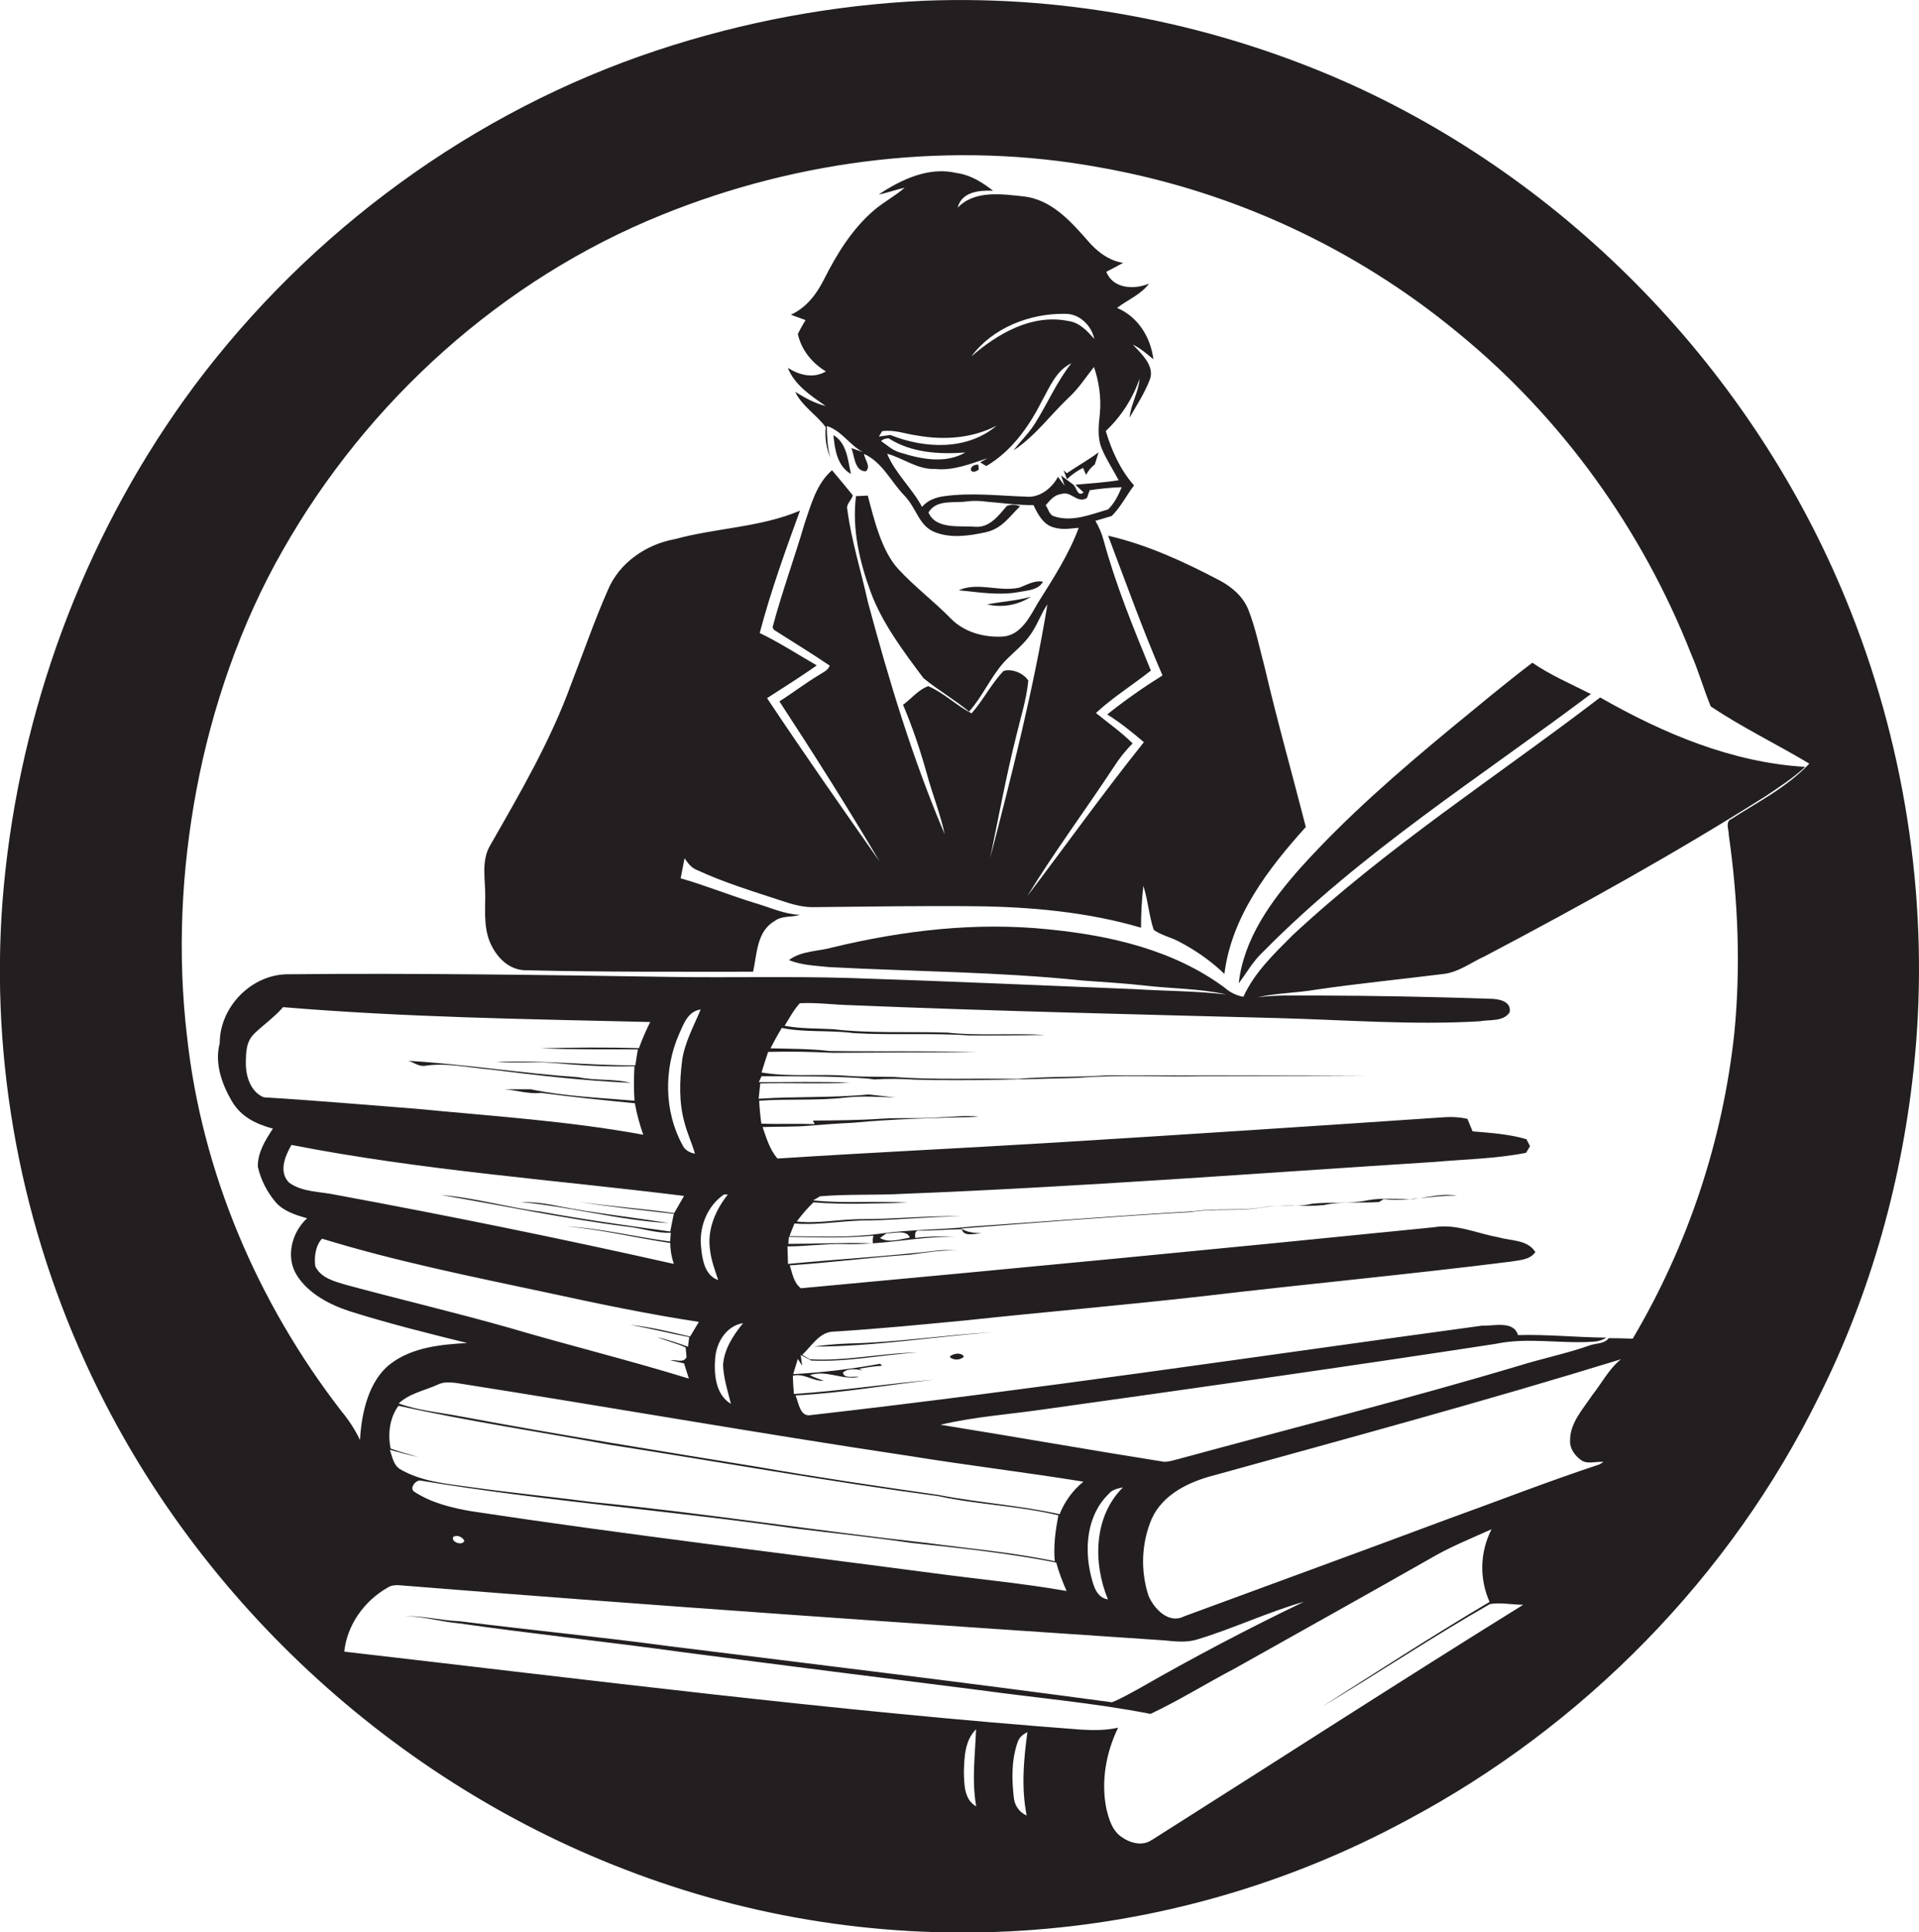
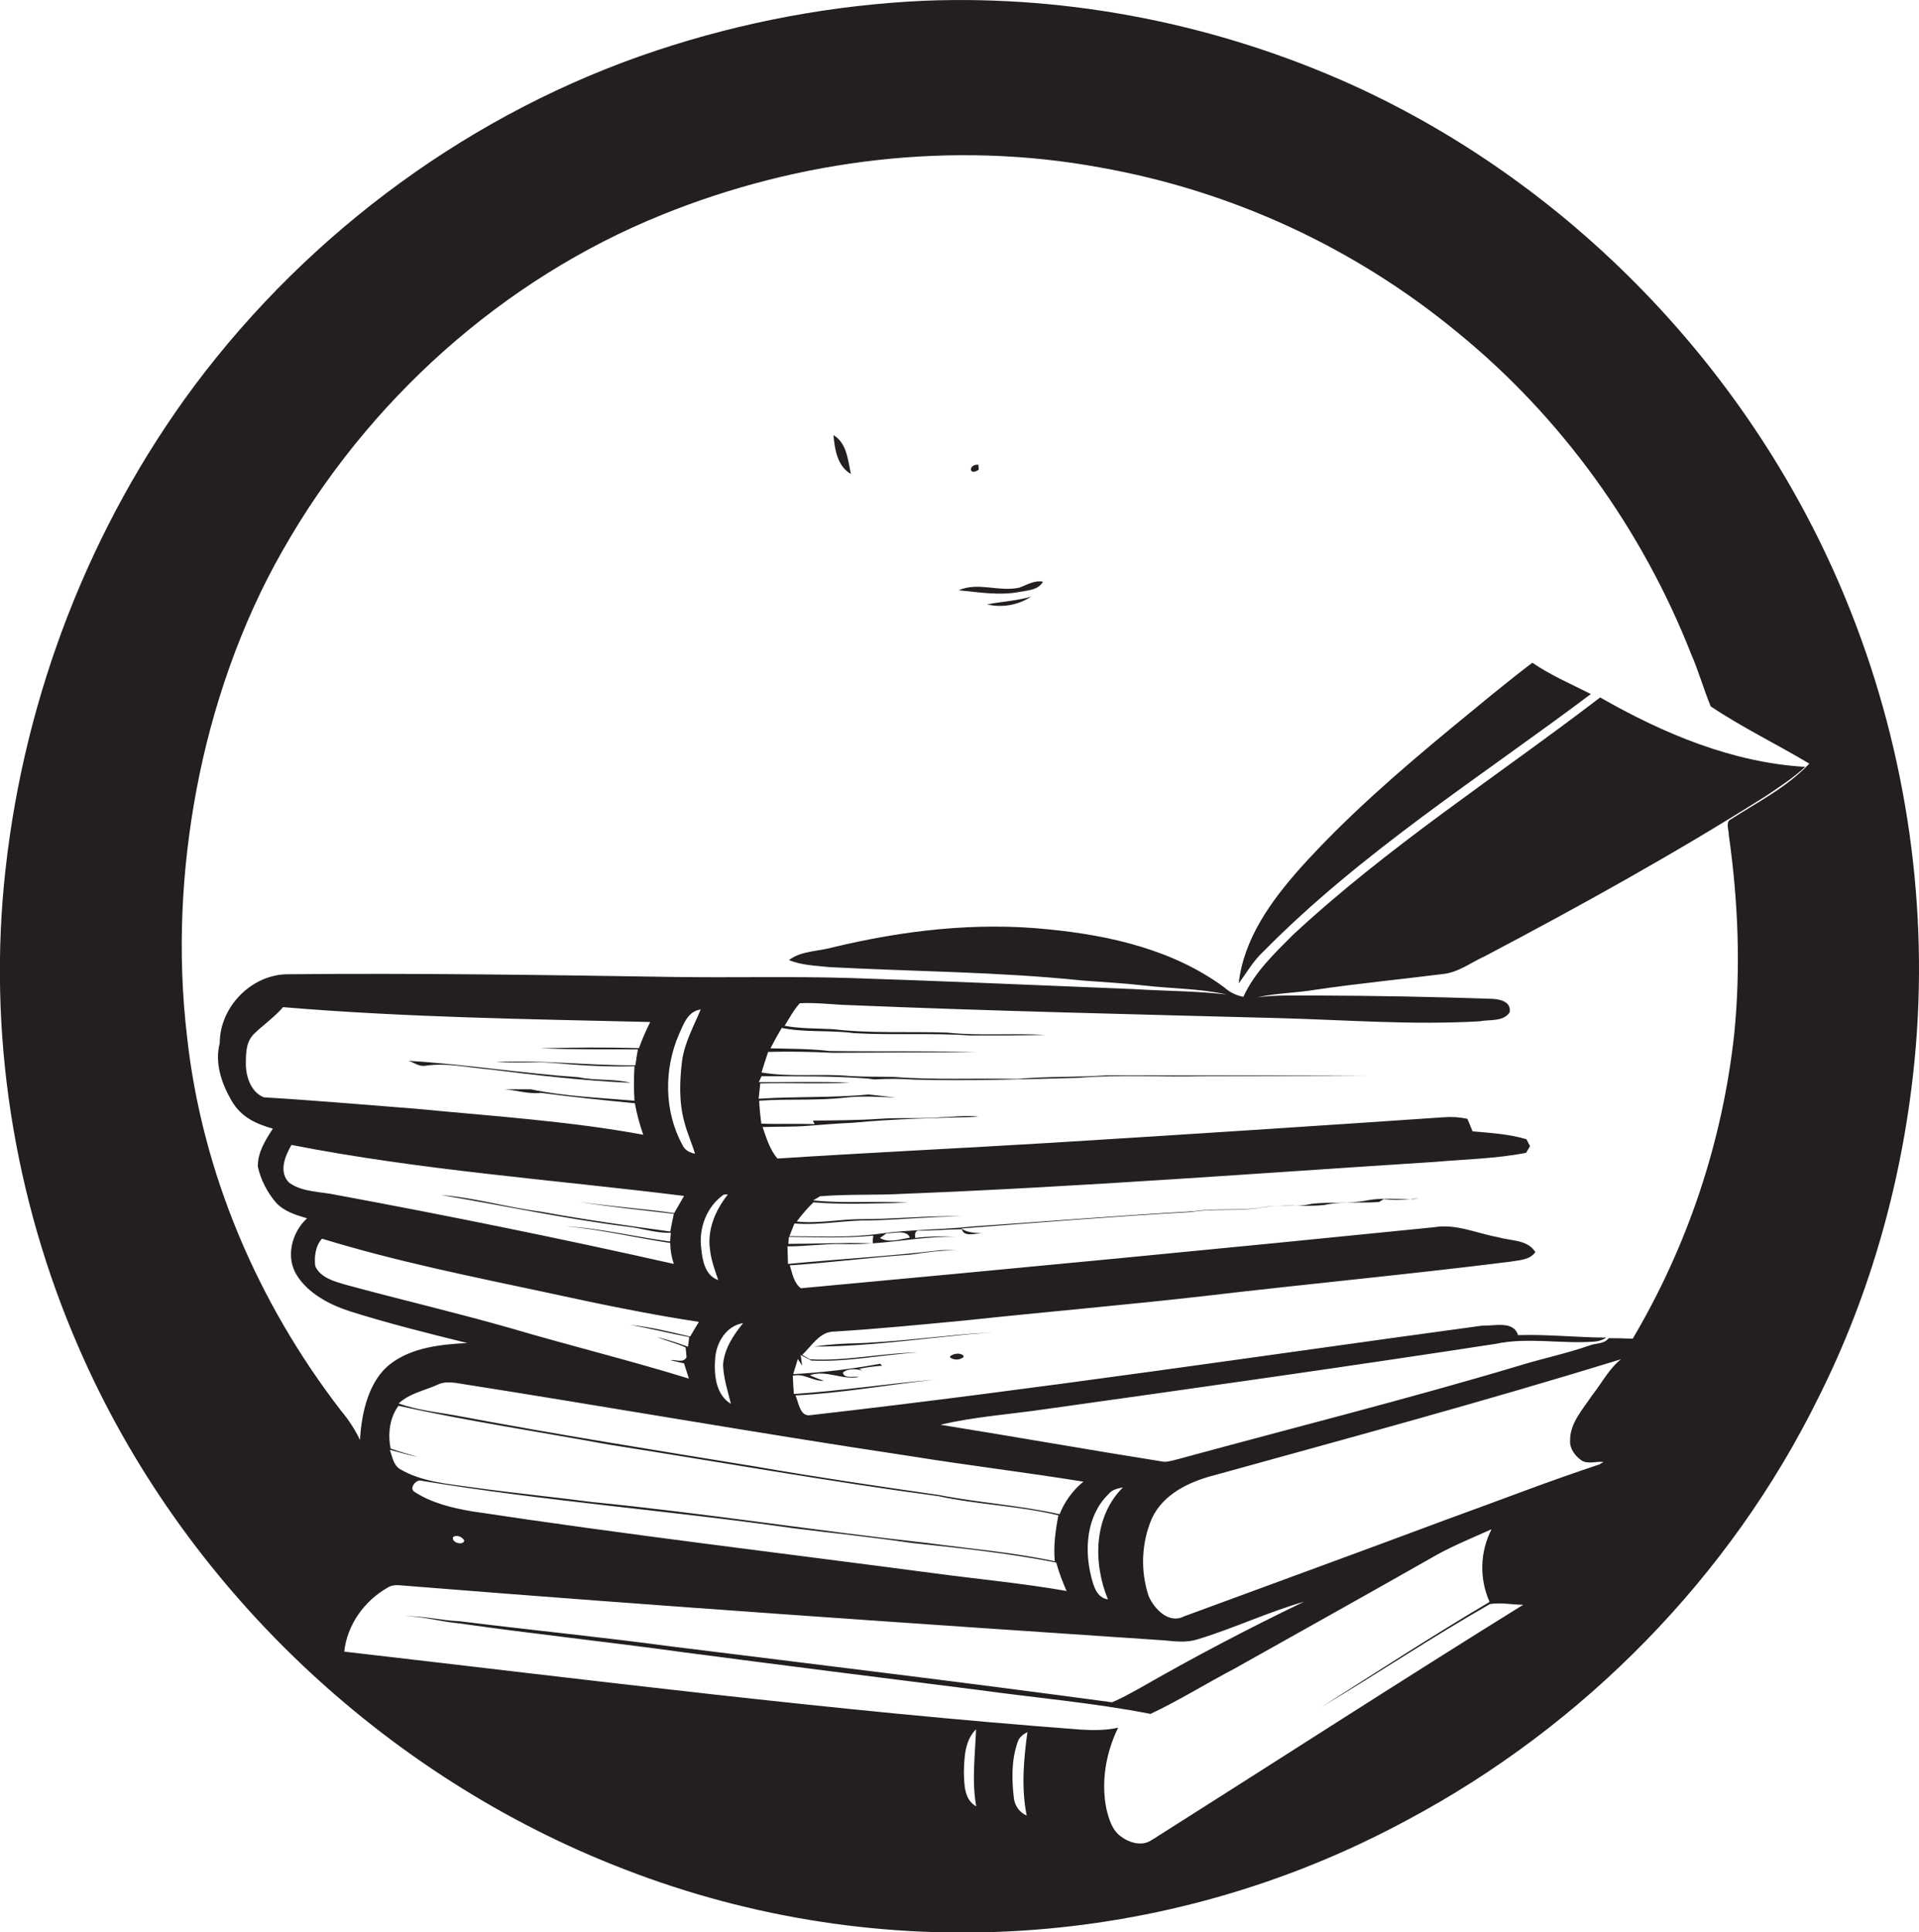
<svg xmlns="http://www.w3.org/2000/svg" version="1.1" id="Layer_1" x="0px" y="0px" viewBox="0 0 1072.5 1080" style="enable-background:new 0 0 1072.5 1080;" xml:space="preserve">
  <style type="text/css">
	.st0{fill:#231F20;}
</style>
  <title>bise-eise_one_color_vector_of_Bookkeeping_Accounting_and_Auditi_66708aa9-e6e0-461f-8320-9320be105ef1</title>
  <path class="st0" d="M531,758v0.7c2.3,1.6,5.3,1.5,7.5-0.2v-0.8C536.4,755.8,533,756.5,531,758z" />
-   <path class="st0" d="M311.9,674.1c-6.9-1.5-13.9-2.3-21-2.3c27.8,2.6,54.9,10.2,82.9,11.8C353.2,680.3,332.4,678.1,311.9,674.1z" />
  <path class="st0" d="M811.1,406.9c-29.6,24.5-58.8,49.8-84.6,78.5c-16.1,18.2-31.4,39.2-34.2,64.2c4.5-6,8.2-12.7,13.8-17.8  c54.7-55.5,121-97.3,183-143.9c-11-5.6-22.5-10.5-32.7-17.5C841,382.1,826.1,394.6,811.1,406.9z" />
  <path class="st0" d="M576.2,333.5c-8,2.3-16.4,2.7-24.5,4.3C560.1,339.8,569,338.2,576.2,333.5z" />
  <path class="st0" d="M1034.6,342.4C983.9,213.3,882.2,105,755.8,47.5C681.2,13.8,598.7-2.8,516.9,0.4c-51,2.3-101.4,11.7-149.9,27.8  C264.5,62.2,173.5,129,108.8,215.4C50.3,294,13.9,388.5,3.1,485.8c-10.2,90.7,4.5,184,41,267.6c57.6,132.6,170.4,239.7,305.3,291.5  c142.7,55.2,302.5,45.1,437.1-27.7c98.6-52.5,180.6-136,229.9-236.3c29.4-58.6,47.2-122.8,53.6-188.1  C1078.3,508.1,1065.8,421.5,1034.6,342.4z M538.7,990.5c0.2-8.3,0.5-17.8,6.8-24c-0.5,14.4-2.5,28.8,0.1,43.1  C538.8,1005.8,538.9,997.3,538.7,990.5z M573.8,1014.7c-3.8-1.6-6.5-5.2-7.1-9.3c-1.3-10.5-1.5-21.5,2-31.6c0.8-2.7,3-4.5,5.5-5.7  C572.1,983.6,570.7,999.2,573.8,1014.7z M643.9,1028.2c-5.4,4-12.7,1.8-17.6-1.9s-6.5-9.6-7.9-15.1c-3.2-15.4-0.3-31.6,6.5-45.6  c-6.7,1.5-13.6,1.5-20.4,1.1c-137.8-10.3-274.9-27.8-412.1-43.6c1.6-15,11.2-28.3,24.1-35.7c2.8-1.9,6.1-1.5,9.3-1.2  c141.5,11.4,283.2,21.1,424.8,30.6c6.2,0.6,12.7,1.4,18.8-0.6c20.1-6.1,39.2-15.2,59.4-21c-31.4,15.1-62.2,31.3-92.5,48.7  c-4.9,2.6-9.7,5.5-14.9,7.5c-82-11.1-164.1-21-246.2-31.2c-39.4-5.3-79-9.2-118.4-14.1c-10.2-0.4-20.3-3.1-30.6-2.8  c10.3,0,20.2,3.1,30.4,4c41.3,5.9,82.8,10.3,124.2,16c55.5,7.3,111.1,14.3,166.7,21.3c31.8,4.4,63.9,7.1,95.5,13.3  c16.1-7.6,31.3-17.1,47.1-25.4c36.3-20.4,72.8-40.7,109-61.3c11-6.5,22.9-11.3,34.5-16.5c-6.5,12.7-6.9,27.6-1.1,40.6  c-31.7,18.8-62.6,38.8-93.7,58.6c31.5-18.8,62-39.2,93.9-57.4c6.1-1,12.4,0.4,18.6,0.4c-69.6,43.2-138.2,87.6-207.3,131.3H643.9z   M356.5,586.5c-0.5,3-1,5.9-1.4,8.9c-25.9,0.2-51.8-3.1-77.8-1.8c10.3,0.6,20.6-0.3,30.9,0.4c15.4,1.4,30.9,2.4,46.4,1.9  c-0.4,6.4-0.4,12.9,0,19.3c-19.4-1.7-39-2.4-58-6.4h-14.7c6.8,0.5,13.5,2.8,20.4,2c17.5,2.3,35,4.1,52.5,5.8  c1.1,6,2.7,11.9,4.7,17.6c-41.9-7.7-84.5-10.4-126.8-14.5c-28.4-2.2-56.8-4.7-85.2-6.4c-7.2-2.8-10.1-11.5-10.1-18.7  s0.3-12.6,4.8-17s11.3-9.2,16-14.7c68.2,5.7,136.8,6.7,205.2,8.3c-2.4,4.8-4.5,9.6-6.3,14.6c-18.3-0.5-36.7-0.4-55,0.1  C320.3,586.6,338.4,586.4,356.5,586.5z M162.9,639.9c72.4,14.2,146.2,19.4,219.4,28.5l-5.5,9.6c-17.7-2.5-35.5-3.7-53.2-6.3  c17.6,2.9,35.3,4.6,53,6.7c-0.7,3.3-1.4,6.6-2,9.9c-24.2-3.3-48.3-6.7-72.4-11.1c-18.7-2.4-36.9-7.8-55.7-9.3  c34.5,5.8,68.8,13.2,103.5,17.6c8.4,0.8,16.4,3.8,24.9,3.5l-0.4,4.9c-19.4-2.6-38.8-7.4-58.3-8.5c19.7,1.7,38.9,6.4,58.4,9.3  c0,4,0.7,7.9,2,11.7c-62.7-14.1-125.6-26.9-188.8-38.6c-8.8-1.9-18.7-1.4-26.2-6.8C155.6,655,159.3,646.1,162.9,639.9z M408.5,784.6  c-8.6-5.1-9.5-16.5-8.8-25.5s6.3-18.1,15.6-19.6c-5.5,6.8-10.6,14.5-11.2,23.4C404.4,770.3,406.7,777.4,408.5,784.6z M396.8,698.3  c0.6,5.9,2.7,11.5,4.6,17.1c-7.3-2.4-8.9-11.1-9.5-17.8c-1.5-11.3,3.2-23.5,12.7-30h2.2C399.9,676.2,395.2,687.2,396.8,698.3  L396.8,698.3z M381.2,592.9c-1.4,11.4-1.8,23.1,1.3,34.3c1.5,6,4.2,11.7,5.9,17.6c-3-0.6-5.7-2-7-4.9c-10.3-18.8-10.4-42.4-1.9-61.9  c2.6-5.7,4.9-12.8,12.1-13.8C387.7,573.6,382.6,582.7,381.2,592.9z M180,692.3c41.3,12.7,83.8,21.2,126,30.2  c28.1,6.1,56.2,12,84.6,16.3c-1.6,2.7-3.3,5.4-4.9,8.2c-11.1-2.6-22.2-5.4-33.5-6.5c11.1,1.9,22,4.7,33,6.8l-0.7,5.4  c-5.6-2.1-11.4-3.9-17.2-5.4c5.2,2.2,10.8,3.4,15.9,5.8l0.5,5.4c-1.7,3.6-6.1,1.2-9.1,1.7l7.7,1.8c0.9,2.8,1.8,5.6,2.7,8.5  c-33-10.2-66.5-18.4-99.7-28.2c-30.5-8.7-61.3-15.9-91.9-24.2c-6.4-1.9-14.1-3.8-17.2-10.4C175.5,702.4,176.4,696,180,692.3z   M508.6,813.8c32.2,5.2,64.7,9.1,96.9,14.3c-5.9,4.8-10.5,11.1-13.3,18.2c-22.4-5-45.3-6.4-67.8-10.8c-34-4.9-68-9.9-101.8-15.8  c-55.2-9-110.4-17.8-165.3-28.1c-11.5-2.2-23.4-3.2-34.5-7.2c6.1-5.7,14.5-7.2,21.8-10.5c3.1-1.6,6.7-1.4,10.1-1  C339.3,786.2,423.8,801.1,508.6,813.8z M231.5,833.7c-3-2,1.2-7.2,4.1-6.1c69.1,11.4,139.1,16.7,208.4,26.6  c21.7,2.7,43.5,4.9,65.1,8.1c27.2,2.9,54.4,5.7,81.2,11c1.5,5.4,3.5,10.8,5.8,15.9c-24.5-4.3-49.4-6.6-74-9.9  c-86.1-11.4-172.4-21.6-258.2-34.6C252.6,842.8,241.1,840,231.5,833.7z M259.5,861.1c-0.8,3-7.6,0.9-6.2-2.1  C255.4,857.6,258.5,859,259.5,861.1L259.5,861.1z M222.7,785.7c39,8.6,78.5,14.5,117.7,21.7C401.8,817,463,828,524.5,836.2  c22.1,4.8,45,5.4,67,10.7c-1.6,8.5-2.8,17-2,25.7c-23.4-5-47.4-7-71.2-10.2c-62.5-6.9-124.7-16.7-187.3-22.9  c-22.3-2.9-44.6-5.1-66.9-8.2c-13.8-2-28.4-3-40.7-10.3c-3.6-2.4-4.2-7-5.5-10.7c5.2,1.4,10.4,2.9,15.8,4  c-5.2-1.5-10.4-2.9-15.4-4.7C216.7,801.4,217.7,792.5,222.7,785.7z M619.2,893.9c-6.2-0.9-8-7.4-9.3-12.5c-4-15.7-2.6-34.3,9.5-46.2  c2-2.6,5.1-3.3,8.2-3.9C611.2,847.6,610.8,873.4,619.2,893.9z M889.7,780c-5.1,7.7-12.3,15.3-12.2,25.1c-0.3,4.5,2.7,8.5,6.2,11  s8.4,0.5,12.5,1l-2.4,1.4c-28.5,9.4-56.6,20.4-84.9,30.6c-49,18.3-98.1,36.2-147.2,54.3c-8.5,4.4-16.7-4.2-19.8-11.5  c-4.6-14.1-4-29.4,1.8-43.1c6.3-13.8,21-20.7,35-24.3c75.9-21,151.9-41.6,227.2-64.8C899.1,765.2,895.1,773.2,889.7,780z M967,458  c-2.7,2.1-0.7,5.9-0.8,8.7c5.2,36.6,6.7,73.8,3.1,110.6c-6.5,60.4-25.9,118.6-56.8,170.9c-4.5-0.2-9-0.3-13.4-0.3  c-2.6,3.4-7.2,2.7-10.8,4.1c-12.8,4.5-26.1,7.2-39,11.2C786.4,782,722.6,798,659.2,815.3c-2.8,0.7-5.7,1.7-8.6,1.7  c-41.7-6.6-83.3-14-125-20.7c18.9-4.5,38.5-5.8,57.7-8.6c84.2-11.8,168.5-23.7,252.5-36.6c18.4-3.9,37.1,0.2,55.6-1.3  c2.3-0.2,4.5-1,6.4-2.2c-16.5-0.1-32.9-1.9-49.4-1.4c-2.5-8.3-13.5-5-20-5.3c-125,17-249.8,35.7-375.2,50c-6.2,1.2-6.8-7-8.6-11  c26.1-1.3,51.8-6,77.7-8.8c-26.2,2.2-52.3,6.3-78.6,8c-0.3-3.4-0.5-6.8-0.6-10.2c6.3-1.6,11.1,3.2,17.3,2.8  c-2.7-0.9-5.3-1.9-7.8-3.1c9.3-3.2,18,2.9,27.5,1c-2.8-0.7-8.4,1.3-9-2.5c2.9-2.5,7.5-2,10.9-1.1l-1.8-1c4.2-0.8,8.5-1.4,12.8-1.7  l-1.1-1.1c-16.1,3-32.3,4.9-48.6,5.8l2.6-8.5l2.4,3.8l-0.8-6l5.9,3.1c19.9,1,39.6-3.3,59.5-4.5c-20.2,0.3-40.1,5-60.3,3.8  c-1.4-0.8-2.8-1.6-4.2-2.5c5.4-5.1,9.8-13.2,18.2-13c24.3-1.5,48.5-3.9,72.8-6.2c44.7-4.8,89.5-8.6,134.2-13.7  c56.7-6.7,113.5-12,170.1-19.1c5-0.9,11.1-0.8,14.4-5.4c-4.4-7.1-13.7-6.2-20.7-8.3c-11.9-2.1-23.6-7.7-35.9-5.6  c-117.9,11.9-235.8,23.2-353.9,34.1c-4-3-4.8-8.4-6.2-12.8c22.5-1.5,45-4.4,67.5-6c8.8-1.2,17.6-2.7,26.6-2.3  c-3.2-0.2-6.3-0.3-9.5-0.2c-28.5,3.4-57.1,5-85.6,7.7c-0.1-3.3-0.2-6.5-0.3-9.8c10.2,0,20.4-1.5,30.7-1.3c5.5,0.2,11.1,0,16.6-0.4  c-15.6-0.5-31.2,0.3-46.8,0.3l0.3-3.9c15.7,0.2,31.5,0.8,47.2-0.7l-0.3,2v2.3c15.4-1.1,30.7-3.9,46.2-3.7c-7.5-0.4-15-0.2-22.5,0.7  c0-1.5-0.5-3.5,1.4-4.1c8.2,0.1,16.5-0.7,24.7-0.8c1,4.5,7.1,2.3,11.2,2.3c-4-0.3-8.2-0.3-11.5-2.7c42.8-3.3,85.6-6.8,128.5-9.2  c12.8-2.2,25.9-0.2,38.7-2.4s23.7-0.3,35.5-1.5c10.1-2.3,20.5-0.9,30.7-1.7l2.6-1.6c5,0.5,9.9,0.5,14.9,0.1  c-7.9-0.1-15.9-0.9-23.7,0.5c-10.3,2.2-21,0.8-31.4,2c-8.9,2.2-18.2,0.3-27.2,1.9c-12.8,2.3-26,0.3-38.9,2.3  c-41.3,2.3-82.5,5.7-123.7,8.5c-17.1,1.9-34.4,1.6-51.5,4s-33.7,1.5-50.6,1.4l2.8-7.1c14,1.2,27.9-1.9,42-1.7  c17.2-0.4,34.4-2.2,51.7-2.3c-19.2-0.5-38.3,1.7-57.4,1.6c-11.7,0.1-23.3,2.6-35,1.3c2.8-3.8,5.9-7.4,9.3-10.7  c17.5,1.4,35.2,0.5,52.8,0.2c-17.6-1.2-35.3,0.6-52.9-1.3l3.8-2.3c15.7-1.3,31.4-0.5,47.1-1.4c98.9-3.9,197.6-11.5,296.3-17.8  c17.1-1.5,34.4-1.8,51.2-5.1l2.2-3.7l-2-3.9c-9.8-2.9-20-3.5-30.1-4.4l-2.9-7c-4.2-0.9-8.4-1.2-12.7-0.9  c-73.3,5-146.6,9.8-219.9,14.3c-51,3.1-102,5.5-153,8.8c-4.3-5-6.2-11.5-8.3-17.6c8.5-0.3,17.1,0,25.6-0.7s16.6-1.3,24.9-1.7  c23.3-2.2,46.8-2.7,70.2-3.3c-6.8-1.1-13.7,0.1-20.4,0.2c-11.5,1-23.1,0.1-34.6,0.9s-25,0.9-37.6,1l1,2c-9.9-0.4-19.9,0.1-29.8-0.3  c-0.6-4.3-1-8.5-1.2-12.8c16.2-1.2,32.4,0.1,48.5-1.8c9.2-1,18.5-0.3,27.7,0l-15.1-1.7c-20.4,2-41,1-61.4,2.4  c0.3-2.9,0.6-5.7,0.9-8.6c16.7-0.4,33.5,0.4,50.2-0.4c-17-0.7-34-0.2-51-0.3l1.5-3.3c19.7,0.1,39.6-0.2,59.4,1.3l3.7,0.5  c7.5-0.5,14.9-0.4,22.4,0.1c30.5,0.8,61.1-0.2,91.6-1c23-1.9,46.1-0.4,69.1-0.9c30.6-0.1,61.2,0,91.7-0.2  c-48.4-0.3-96.7-0.2-145.1-0.3c-16.6,1.2-33.2,0.5-49.8,2c-23-0.5-46,0.7-68.9-1.1c-8.2-0.2-16.5,0-24.7-0.5  c-16.4-1.5-33,0.8-49.4-2c1.2-3.9,2.4-7.7,3.7-11.5c12-0.3,23.9-0.1,35.9,0.5l80.4-0.4c-27.3-0.7-54.7-0.2-82-0.6  c-11-1.3-22-1.2-33-1.5c2-3.9,4.1-7.7,6.3-11.4c13.2,2.7,26.8,1.1,40.2,2.9c21.6,1.3,43.3-0.2,64.9,1.3c14.1,0.1,28.1,0,42.2-0.3  c-18.3-1.1-36.7,0.7-54.9-1.3c-21.2-0.7-42.6,0.6-63.7-1.9c-9-0.5-18.2-0.2-27.1-1.9c2.7-4.3,5.1-8.9,8.5-12.6  c9.6-0.5,19.2,0.9,28.8,1.1c79.4,3.3,158.8,5.1,238.3,7.2c37.6,1,75.2,4,112.8,1.8c5.6-1.1,13.2,0.4,16.8-5  c1.2-6.5-6.6-7.6-11.2-7.6c-31.9-1.1-63.7-1.7-95.5-1.8c-11.4,0.1-22.9-0.5-34.3,1c10.6-2.4,21.5-2.4,32.2-4.2  c23.7-3.5,47.5-5.8,71.3-8.8c8.8-0.8,15.9-6.5,23.7-10c53.3-28.1,106-57.3,157-89.5c7.6-5.1,15.3-10.1,22-16.3  c-40.9-2.4-79.4-18.7-114.6-38.8c-57.5,44-118.7,83.4-171.8,132.8c-10.4,10.4-21.4,20.9-27.6,34.5c-3.9-0.7-7.6-2.5-10.6-5.2  c-28.4-21-63.8-29.1-98.4-32.5c-40.4-4.2-81.2,0.6-120.6,10.1c-8.1,2.3-17.4,1.8-24.4,7.1c7.2,2.9,15,3.1,22.5,3.9  c47.2,2.5,94.5,2.6,141.5,7.5c11.6,0.9,23.2,1.5,34.7,2.8c15.2,1.8,30.7,1.6,45.8,5c-17.2-2-34.5-1.9-51.7-3  c-52.9-2.1-105.8-4.5-158.8-6.2c-33.1-1-66.2-0.1-99.3-0.6c-71.4-1.1-142.8-2.2-214.1-1.5c-20.6-0.3-38.7,18-38.7,38.5  c-2.9,11.1,1,22.4,6.5,32s14.1,13.2,23.2,15.8c-4.2,6.4-8.6,13.4-8.4,21.3c1.7,7.5,5.3,14.4,10.3,20.2c4.5,4.8,11,6.8,17.2,8.6  c-8.5,7.8-12.1,21.5-5.8,31.7s18.3,16.6,29.8,20.3c21.6,6.8,43.6,12.3,65.5,17.7c-14.7,0.8-30.7,2.4-42.8,11.6s-16.3,27.2-17.1,42.6  c-2.8-5.8-6.3-11.2-10.4-16.1c-46.8-60.5-78-133.4-86.3-209.6c-5.4-45.8-3.2-92.4,5.3-137.7S134.3,349,158,307.6  C205.4,224,280.8,156,370.1,120c77-31.2,162.8-41.5,244.7-26.4c73.5,13,142.4,44.8,199.9,92.3c58,47.3,103,109.9,130.4,179.5  c4.2,9.6,7,19.7,11,29.4c17.6,11.8,36.9,21.1,55.1,32c-12.8,13.5-29.2,21.6-44.1,31.3L967,458z M491.8,691.9l3.7-2.6  c4,0.1,11.3-2.2,13,2.4C503.2,692.6,496.7,694.9,491.8,691.9z" />
  <path class="st0" d="M237.3,595.7c12.2-1.9,24.3,1,36.5,2c26.2,3.3,52.4,6.3,78.8,7.5c-9.6-2.4-19.5-1.1-29.1-3.1  c-31.8-2.2-63.4-7.3-95.3-9.2C231.3,593.8,234,596.1,237.3,595.7z" />
  <path class="st0" d="M454.9,752.6c33.4,0,66.5-5.5,99.8-8c-26.8,1.5-53.4,5.7-80.3,6.3C467.9,751.1,461.4,751.7,454.9,752.6z" />
-   <path class="st0" d="M793.3,669.7c7-0.7,14-1.6,21-1.5C807.3,667.1,800.3,668.6,793.3,669.7z" />
-   <path class="st0" d="M605.3,261.5l1.7,3.9c1.2-2.3,2.9-4.3,4.9-5.9c0.7-2.2,1.4-4.5,2.1-6.7c-5.7,4.2-11.9,7.7-17.8,11.7l-1.8-1.7  l1.9,5C599,265.3,602,263.1,605.3,261.5z" />
  <path class="st0" d="M793.3,669.7l-5.2,0.5h1.9L793.3,669.7z" />
  <path class="st0" d="M487.7,694.9L487.7,694.9z" />
  <path class="st0" d="M548.7,689.3l1.6,0.2L548.7,689.3z" />
  <path class="st0" d="M465.8,243.2c0.7,7.9,2.2,17.5,9.8,21.7C473.8,257.2,473.4,247.7,465.8,243.2z" />
  <path class="st0" d="M582.9,325.1c-4.8-0.9-8.8,1.7-13.1,3.3c-11.2,2.6-23.3-3.3-34,1.5c11.3,1.1,22.8,3.1,34.1,0.9  C574.6,329.9,580.3,329.8,582.9,325.1z" />
-   <path class="st0" d="M706.8,372.9c-2.9-10.7-5-21.7-9.1-32.1c-2.9-7.3-9.1-12.7-15.9-16.3c-19.9-10.5-40.5-20-62.5-25.1  c9.9,26.1,19.3,52.5,30.4,78.1c-10.7,6.7-21,13.9-30.9,21.8c7.3,4.5,14,10,20.5,15.5c-22.5,28.1-43.4,57.4-65.2,86.1  c15-24.6,32.3-47.8,48.1-71.8c3.1-4.9,6.7-9.5,10.8-13.6c-6.3-6.3-13.6-11.4-20.5-17c9.5-8.8,20.6-15.7,30.7-23.7  c-9.8-23.9-19.6-47.8-26.4-72.8c-1-3.8-2.6-7.5-4.6-10.9l9.1-2.7c5.1-5,8.2-11.5,12.5-17.1c-7.7-8.7-12.5-19.4-15.8-30.4  c8.6-8.1,15-18.1,18.9-29.2c-0.6,7.6-4.9,14.2-5.6,21.7c4-6.9,8.4-13.7,11.3-21.2s-4.5-14.4-9.5-19.6c4.3,2,7.8,5.2,11.5,8.2  c-1.5-12.3-8.6-23.8-20.3-28.7c6-4.6,13.3-7.4,17.9-13.6c-8.2,3.5-20.2,3-23.9-6.6c3.2-1.6,6.3-3.3,9.4-5  c-8.1-1.2-14.7-6.4-19.9-12.5c-9.5-10.9-20.3-22.8-35.5-24.6c-12.4-1.3-27.5-3.7-37.1,6.3c2.3-9,12.2-9.8,19.8-9.5  c-6-4.7-12.7-8.9-20.4-9.9c-15.5-3.7-30.9,3.6-43.5,12c4.9-0.9,9.6-2.7,14.5-3.8c-5.3,4.7-11.6,7.9-17,12.5  c-12.3,10.5-20.9,24.5-28.1,38.8c-4.1,8.2-9.9,15.8-18.5,19.7l8.2,3c-1.5,2.5-3,5.1-4.3,7.8c2,8.9,7.9,16.2,15.7,20.9  c-7,4.1-14.8,2.1-21.3-2c3.9,9.8,12.9,15.5,21.1,21.3c-6.1-1.5-11.6-4.6-17-7.9c3.9,8.1,12,12.8,17.1,19.8  c-0.6,5.8,0.3,11.7,2.6,17.1c-1.7-5.8-1.9-11.8-2-17.8c8.3,2.6,12.7,10.7,20.2,14.6l-6.5-2.3c1.8,4.2,1.7,13.1,8.1,13  c3.1-2.6-0.7-6.5-1-9.7c10.2,4.6,14.9,15.3,22.3,23s8.2,17.1,17.2,20.7s19.1,2.1,28.4,0.1s13.5-9,19.3-14.5c-2.3-1.1-5-1.2-7.4-0.2  c-4.7,5.4-9.6,12.3-17.8,11.6s-21.9,1.7-26-8c4.6-7.6,14.5-5,21.8-6.2c3.6-0.4,7.2-0.3,10.7,0.2c8.7,0.7,17.4,2,26.2,1.9  c2.4,5,5.3,10.7,11,12.4s9.5,0.6,14.3,0.3c-5.6,15-14.3,28.4-22.8,41.9c-4.6,7.9-9.6,18.4-20,18.9s-21.3-2.5-28.7-10.1  c-9.4-9.6-20.3-17.8-29.4-27.7s-13.3-26.8-17-41l-6.6,0.3c-2.3,18.3,2,36.7,8.3,53.8s18.3,33.1,29.4,47.9c8.1,6.7,17.4,12,25.5,18.7  c7.6-8.5,12-19.3,19.7-27.8c5-5.3,11-9.7,15.1-15.9s5.4-11.1,9-16.2c-7.9,47.8-19.8,94.8-32,141.7c4.7-22.8,8.9-45.7,14.6-68.3  c2.4-10.2,5.7-20.3,6.7-30.8c-2.5-4.1-9.2-6.9-13.8-5.4c-6.9,7.1-11.3,16.3-17.9,23.7c-8.5-4.4-15.4-11.4-24.2-15.2  c-5.6,2-9.4,7-14.1,10.4c5.3,12.6,9.7,25.5,13.3,38.6c3.1,11.3,7.5,22.3,10,33.8c-17.9-42-31.1-85.7-42.9-129.7  c-3.8-17.2-9.2-34.1-11.5-51.6c-1-3.3,2.4-5.3,3-8.2c-3.8-4.7-7.7-9.4-11.6-14c-8.7,7.6-11.7,19.2-15.3,29.7  c-5.7,19.4-12.7,38.5-17.9,58l0.6,1.4c10.4,6.7,21,13.1,31.3,20.1c-0.8,2.6-3.6,3.7-5.7,5.1c-7.7,4.6-14.8,10.1-22.4,14.9  c19.3,29.5,38.1,59.2,56,89.5c-21.2-30.2-42.4-60.5-62.9-91.3c9.3-6,18.7-11.9,27.8-18.3c-10.6-6.1-20.9-12.8-31.9-18.1  c6.1-23.2,14.3-45.9,22.5-68.4c-22.1,9.4-46.7,9.6-69.8,15.9c-16.2,2.9-31.4,13.3-37.7,28.8c-7.5,17-13.5,34.6-20.3,52  c-11.5,31.8-28.6,61.1-45.3,90.3c-5.2,8.7-2.7,19.1-2.8,28.6s-0.8,19,3.5,27.5s11.3,14.1,20.2,13.8c42,1,84,0.8,126,0.8  c2.2-9.9,2-22.6,12-28.3c4.1-3.2,9.8-2,14.2-3.5c-8.5-0.3-16.2-3.9-24.2-6.3c-14.3-4.3-28.1-10-42.5-14.1c0.7-3.7,1.5-7.5,2.2-11.2  c1.8,2.6,3.7,5.3,6.8,6.5c15.3,7.1,31.5,12,47.6,17.3c5.9,2,12,3.7,18.3,3.5c29.9-0.3,59.9-0.8,89.8-0.5s62.6,3.1,92.6,12  c0-7.8,0.4-15.6,1.3-23.4c2.6,8,3.1,16.6,5.8,24.6c4.3,3.1,9.6,4.1,14.2,6.6c9.2,4.8,17.8,10.8,25.3,18c4-32.1,24.5-58.8,45.5-82.1  C722.2,432.5,713.8,402.9,706.8,372.9z M595.1,175.4c8.1-0.2,14.9,6.4,16.5,14.1c-3.9-4.5-8.3-9.3-14.6-10.1  c-20.2-4.1-39.4,7-54.1,19.8C554.7,183.2,575.6,175.1,595.1,175.4z M491.2,244l1.8-3c6.6-1,13,1.5,19.5,2.4  c15,2.7,30.9,1.6,44.5-5.5c-16.5,14-40.3,12.9-59.4,5.2L491.2,244z M496.7,245c12.7,8.1,28.1,9,42.8,7.9c-11.3,6.5-24.8,3.7-36.5,0  c-4.1-1.1-7.2-4.1-10.6-6.4C493.6,245.4,495.2,244.9,496.7,245L496.7,245z M573.9,277.6c-15.4-0.5-30.8-2.4-46.1-0.3  c-4.7,0.6-9.4,2.3-12.5,6c-5.5-10.4-14.9-18.6-19.5-29.7c9,2.4,16.9,8.9,26.7,8.5c10.3,1.1,19.9-2.9,29.4-6l-4.1,2.3l3.4,2.1  c14-8.2,23.8-21.9,31-36.2c4.4-7.8,8-17.2,16.6-21.3c-8.1,10.2-13.2,22.2-20,33.1c-3.4,5.7-8.4,10.3-12.3,15.6  c12-7.9,20.5-19.7,30.8-29.5c5.5-5,9.5-11.3,14.1-17.1c2.9,8.4,4.1,17.3,3.3,26.1c-0.7,6.5-1.5,13.4,1.1,19.6s6.3,11.7,9.4,17.6  c-8,1.3-16.1,1.8-24.2,2.5l4.6,4.3c-3.3,2.8-3.9-2.8-5.7-4.3l-6.9-5.2l2,5.8l-3.7-5C588,272.7,581.2,278.2,573.9,277.6z   M589.2,288.6c-2.8-0.7-3.3-4.3-4.8-6.2c2.4-2.7,4.8-5.9,8.8-6.3c5.3-2,9,5.7,14.3,2.2l1.5-4.3c5.9-0.9,11.9-1.5,17.9-1.7  c-1.9,4.5-4,8.9-7.6,12.4C609.7,287.5,599.3,291.9,589.2,288.6z" />
  <path class="st0" d="M547,262.5l-0.2-2.8C540.9,259.4,541.5,266.4,547,262.5z" />
</svg>